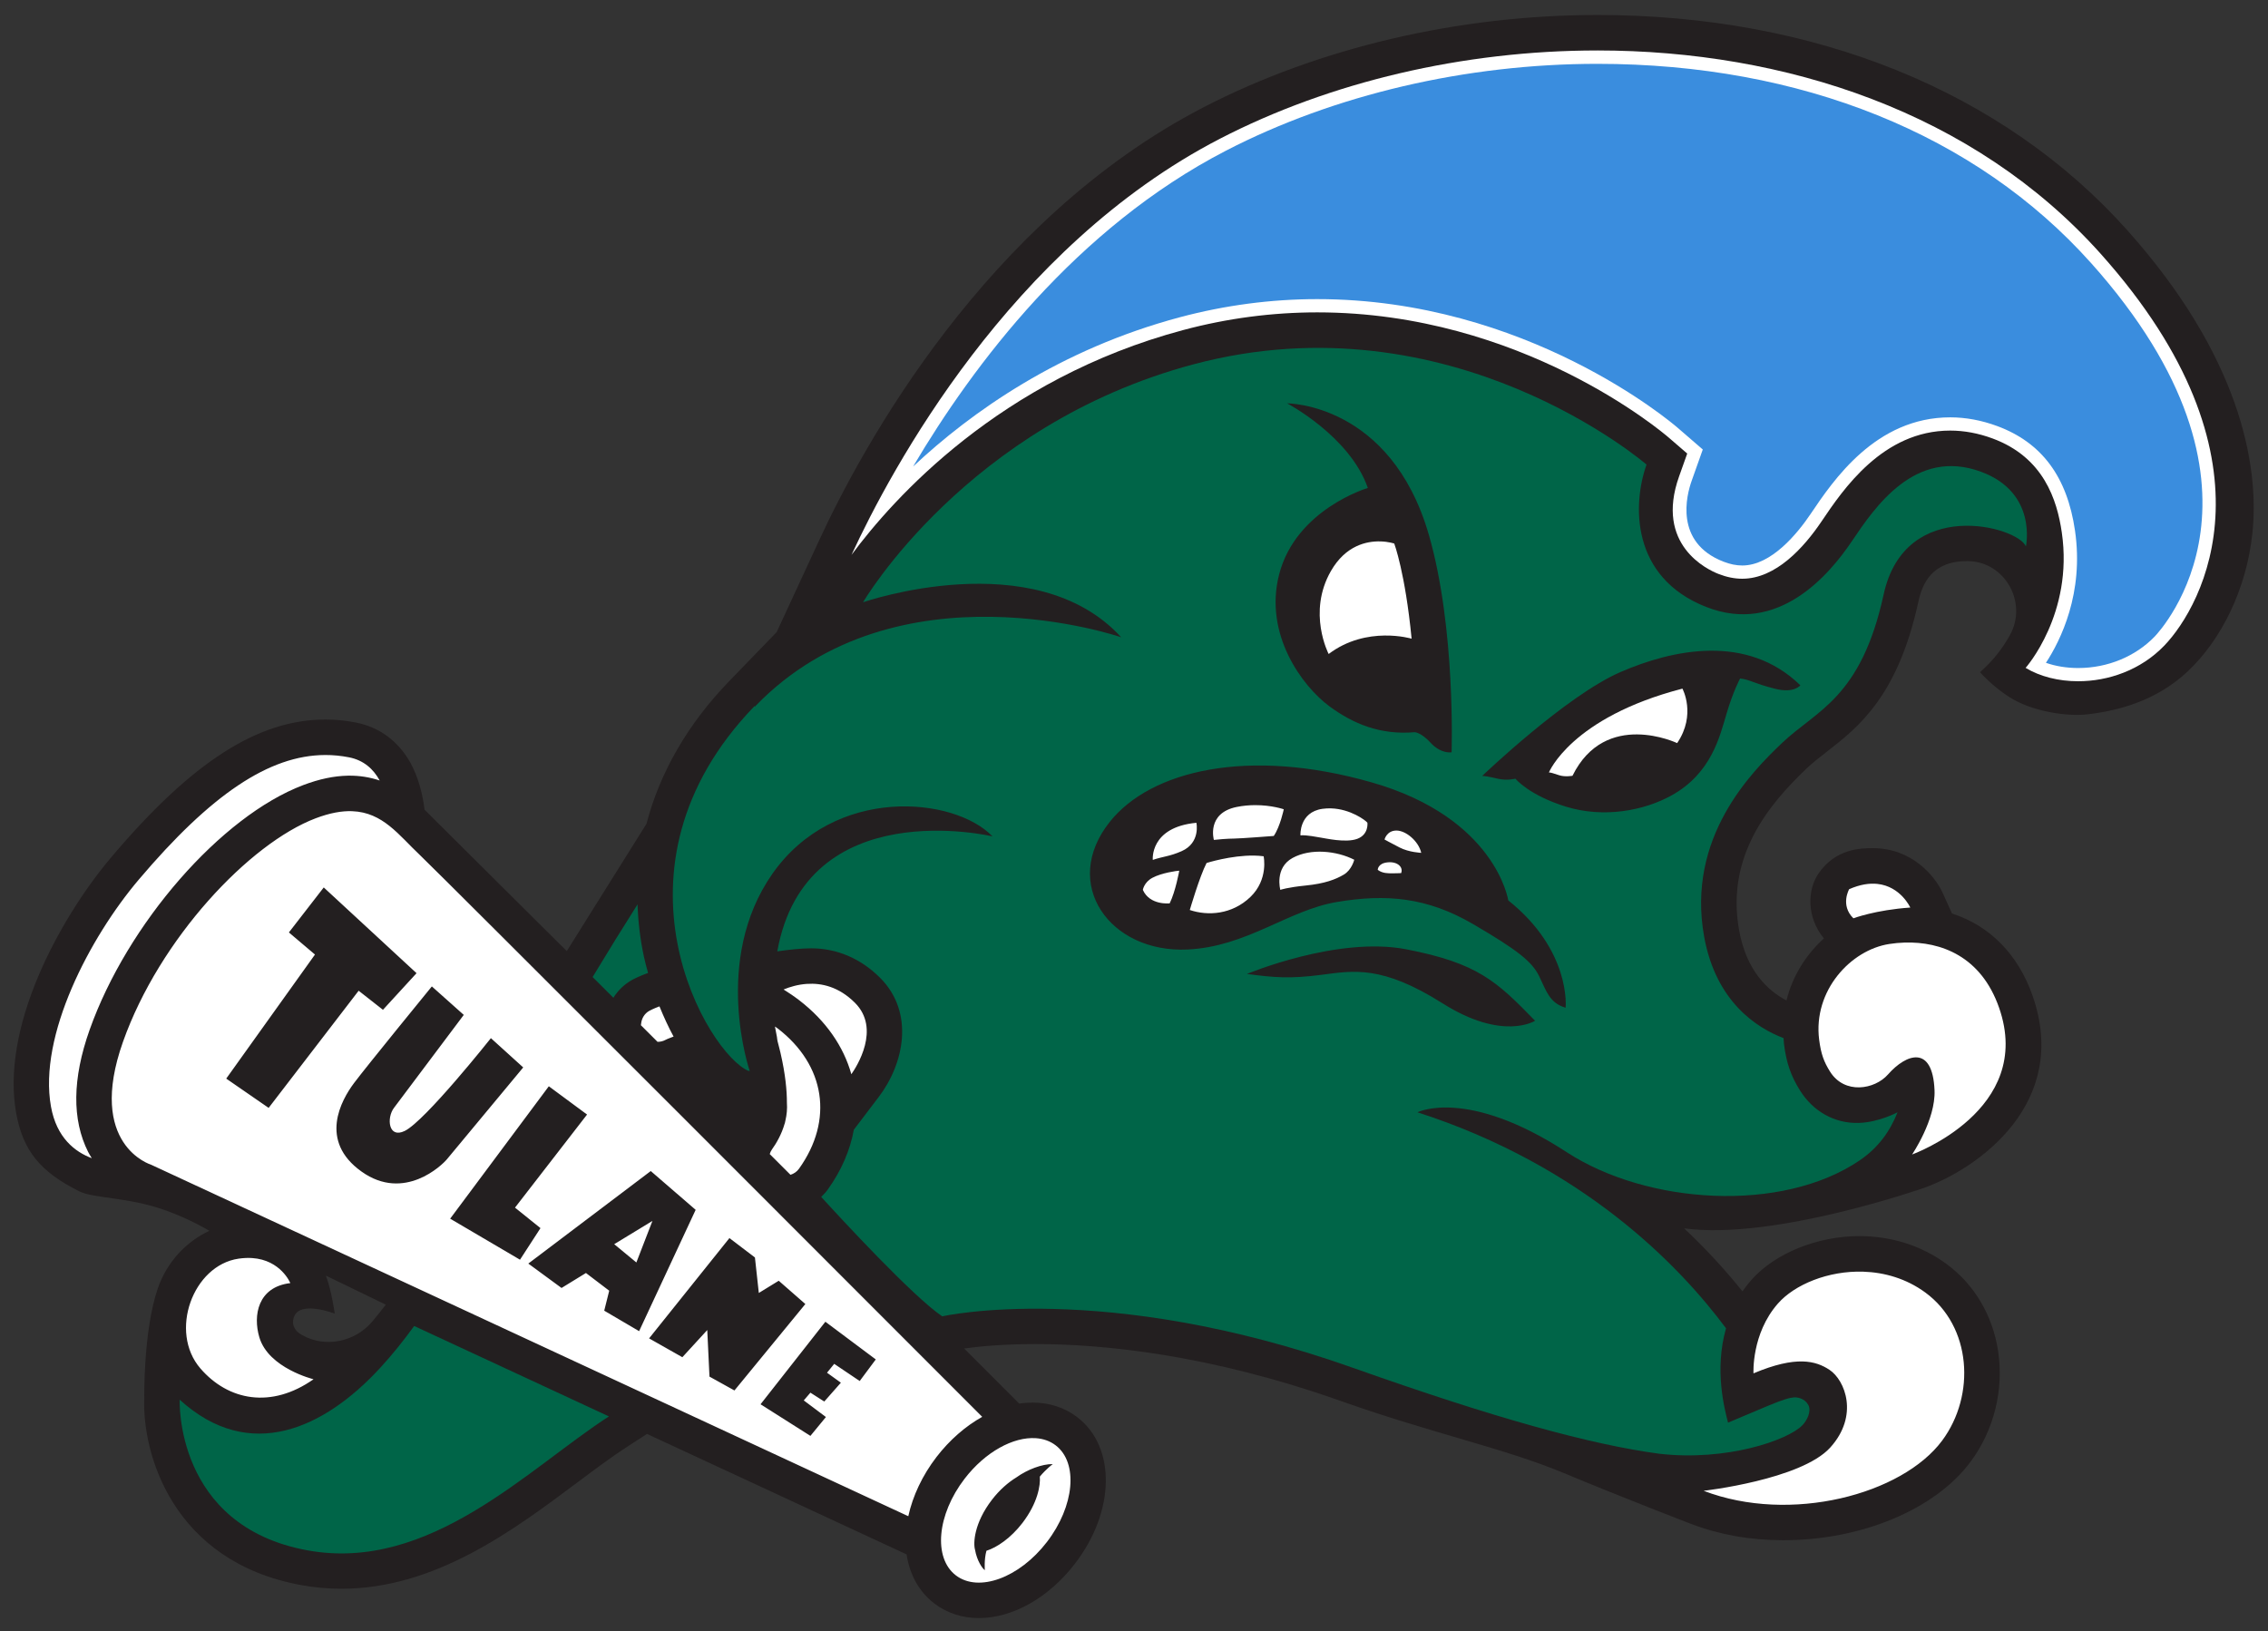
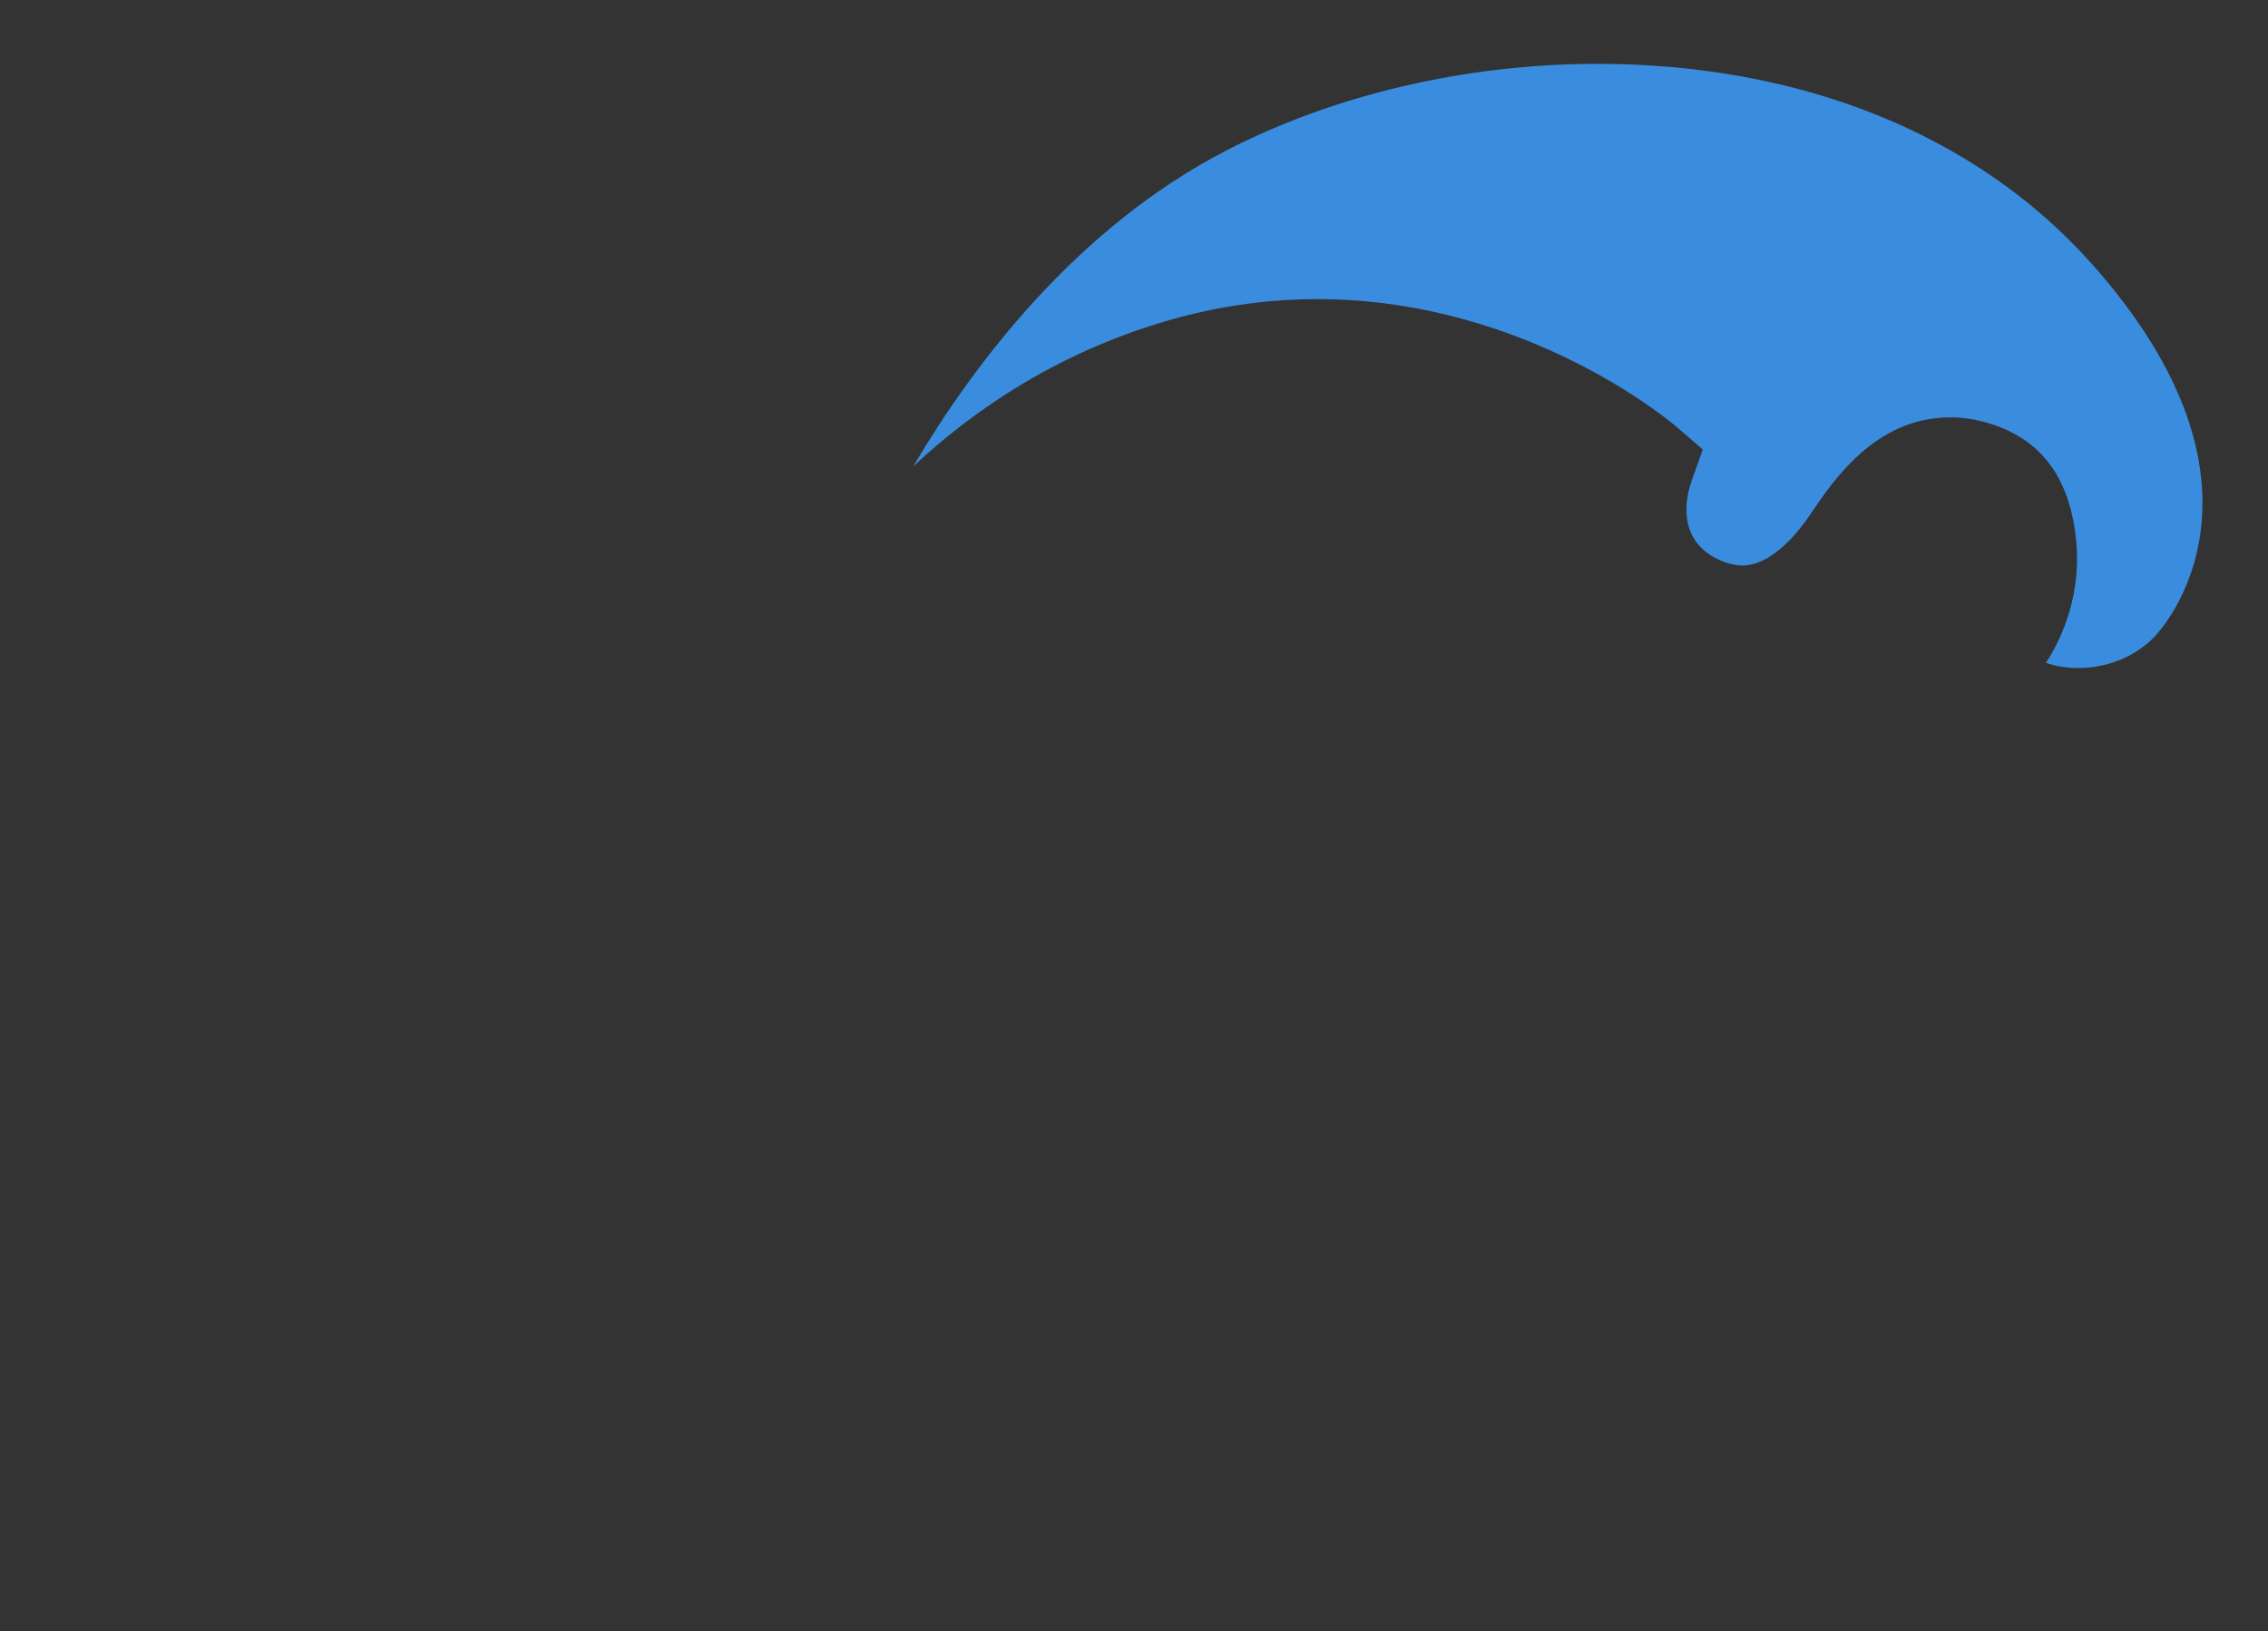
<svg xmlns="http://www.w3.org/2000/svg" width="248" height="178.36" viewBox="0 0 248 178.36">
  <rect x="0" y="0" width="248" height="178.36" fill="#333333" stroke="none" />
  <g transform="matrix(1.333 0 0 -1.333 -44.956 548.09)">
    <g>
-       <path d="m164.76 409.94c-11.387 0-22.856-2.686-32.294-7.564-17.916-9.261-28.019-27.915-31.532-35.505l-3.497-7.557-3.899-4.03c-3.4-3.514-5.684-7.491-6.781-11.697l-6.538-10.444s-11.4 11.345-11.667 11.6c-0.165 1.341-0.521 2.667-1.141 3.819-0.998 1.799-2.551 2.954-4.5 3.334-0.823 0.162-1.658 0.245-2.484 0.245-5.538 0-10.947-3.471-17.54-11.257-2.339-2.759-4.506-6.266-5.944-9.624-1.816-4.237-2.471-8.17-1.895-11.38 0.557-3.111 1.974-4.846 5.19-6.447 1.175-0.586 3.964-0.465 6.971-1.523 2.09-0.736 3.69-1.714 3.69-1.714-1.885-0.879-3.488-2.55-4.235-4.742-1.192-3.488-1.103-8.979-1.103-8.979-0.188-4.456 2.257-13.397 12.853-15.341 1.097-0.202 2.218-0.303 3.33-0.303 7.679 0 14.11 4.808 19.277 8.672 1.504 1.124 2.923 2.187 4.235 3.032l1.544 0.998 20.215-9.382 1.08-0.502c0.247-1.658 1.027-3.07 2.263-4.017 1.023-0.787 2.288-1.206 3.661-1.206 2.79 0 5.741 1.671 7.893 4.472 3.292 4.281 3.376 9.554 0.189 12.004-1.025 0.789-2.29 1.201-3.661 1.201-0.367 0-0.736-0.026-1.107-0.084l-0.97 0.974c-0.837 0.837-2.053 2.052-3.548 3.549 1.156 0.16 3.153 0.363 5.861 0.363 5.412 0 14.156-0.814 25.083-4.686 7.47-2.647 13.383-3.866 18.242-5.894 4.859-2.031 10.436-4.17 10.436-4.17 2.326-0.892 4.874-1.343 7.572-1.343 6.437 0 12.469 2.531 15.374 6.45 1.913 2.581 2.732 5.887 2.247 9.076-0.445 2.932-1.956 5.474-4.252 7.153-2.033 1.487-4.498 2.271-7.128 2.271-3.461 0-6.941-1.417-8.867-3.608-0.266-0.304-0.506-0.612-0.724-0.924-1.221 1.527-2.804 3.307-4.783 5.169 7.38-1.004 19.692 3.324 19.692 3.324 4.423 1.59 11.975 6.927 8.898 15.743-1.194 3.421-3.526 5.765-6.615 6.759l-0.765 1.692c-0.616 1.362-2.512 3.671-5.717 3.671-1.012 0-3.056-0.031-4.465-2.073-0.92-1.335-1.004-3.565 0.437-5.332-1.449-1.31-2.571-3.064-3.069-5.09-1.584 0.833-3.299 2.486-3.888 5.776-1.082 6.04 2.389 10.256 5.536 13.255 0.485 0.462 1.041 0.896 1.632 1.353 2.603 2.025 5.843 4.544 7.537 12.318 0.314 1.436 1.069 3.349 4.005 3.344h0.059c3.05-0.036 4.935-3.43 3.439-6.088-0.559-0.998-1.248-1.959-2.442-3.028 0 0 1.003-1.157 2.452-2.07 1.81-1.141 4.651-1.588 6.393-1.381 2.453 0.289 5.583 1.074 8.175 3.504 2.769 2.596 4.842 6.758 5.323 11.364 0.593 5.648-1.085 14.578-10.271 24.851-10.178 11.382-25.612 17.651-43.456 17.651zm-104.3-103.42 4.912-2.383c-0.283-0.375-0.666-0.853-1.071-1.34-1.415-1.706-3.869-2.244-5.796-1.151-0.232 0.133-0.409 0.267-0.5 0.396-0.335 0.439-0.271 0.827-0.138 1.151 0.531 1.286 3.318 0.211 3.318 0.211s-0.257 1.877-0.725 3.117z" fill="#231f20" />
-       <path d="m64.89 298.93c-4.528-4.91-10.657-7.839-16.425-2.588 0 0-0.437-10.355 10.471-12.357 10.047-1.843 18.146 6.73 24.741 10.986l-15.978 7.417c-0.844-1.168-1.782-2.345-2.809-3.459m21.135 38.051c-1.23-1.944-2.449-3.908-3.687-5.964 0.555-0.55 1.13-1.128 1.704-1.7 0.363 0.584 0.873 1.088 1.512 1.451 0.162 0.091 0.637 0.333 1.333 0.586-0.122 0.445-0.247 0.888-0.342 1.339-0.306 1.434-0.475 2.866-0.521 4.288m93.316 17.684c-1.845 0.468-2.014 0.742-2.873 0.844 0 0-0.555-1.008-1.109-2.875-0.555-1.864-1.234-4.899-4.518-6.719-2.271-1.257-5.568-1.875-8.66-0.92-3.047 0.943-4.146 2.295-4.146 2.295s-0.681-0.181-1.443-2e-3c-0.761 0.179-1.09 0.226-1.28 0.228 0 0 6.88 6.589 11.347 8.523 4.226 1.831 10.353 3.195 14.751-1.088 0 0-0.502-0.683-2.069-0.285m-17.184-26.165c-1.32 0.373-1.59 1.388-2.166 2.573-0.576 1.185-1.727 2.132-5.452 4.3-3.724 2.166-7.063 2.491-11.172 1.795-3.997-0.677-7.352-3.661-12.222-3.893-6.365-0.306-10.461 5.382-6.365 10.495 3.332 4.157 11.273 6.129 21.464 3.216 10.191-2.913 11.207-9.682 11.207-9.682 5.18-4.132 4.705-8.803 4.705-8.803m-10.098 0.359c-4.956 3.136-7.295 2.683-9.91 2.341-2.613-0.34-3.885-0.228-6.135 0.068 0 0 7.424 3.117 13.068 2.023 5.863-1.135 7.409-2.613 10.568-5.863 0 0-2.636-1.704-7.59 1.432m-13.401 35.2c1.386 5.338 7.272 7.08 7.272 7.08-1.466 4.231-6.618 6.939-6.618 6.939s8.497 0.029 11.623-10.781c2.217-7.675 1.867-17.847 1.867-17.847-0.787-0.07-1.417 0.449-1.702 0.763-0.785 0.869-1.322 0.888-1.322 0.888-2.82-0.247-5.064 0.694-7.006 2.13-2.206 1.63-5.393 5.899-4.113 10.828m57.583 8.405c-5.416 2.002-8.727-2.908-10.606-5.697-1.877-2.788-6.059-7.696-11.939-5.395-6.224 2.44-6.049 8.459-4.904 11.684 0 0-16.024 13.865-37.172 8.223-18.597-4.958-27.097-19.517-27.097-19.517s14.084 4.882 21.175-2.873c0 0-18.397 6.352-29.999-5.637-0.021-0.023-0.042-0.046-0.063-0.07l-0.006 0.07c-12.924-13.359-3.805-28.617-0.472-29.952 0 0-0.006 0.017-0.015 0.044 0.027-0.013 0.059-0.032 0.086-0.044 0 0-3.13 9.075 1.864 16.195 5.091 7.259 14.898 6.331 18.049 3.058 0 0-15.299 3.644-17.655-9.432 1.017 0.146 1.989 0.249 2.78 0.249 2.111 0 4.064-0.833 5.646-2.411 2.875-2.87 1.955-7.093-0.118-9.801l-2.027-2.668c-0.302-1.66-1.002-3.322-2.132-4.899-0.16-0.226-0.348-0.426-0.546-0.614 1.567-1.721 7.493-8.149 9.927-9.799 0 0 13.245 3.026 33.711-4.229 11.669-4.136 19.447-6.281 25.104-7.042 5.498-0.637 10.562 1.097 11.758 2.349 0.342 0.356 0.763 1.126 0.468 1.66-0.295 0.534-0.898 0.637-1.171 0.614-0.318-0.027-0.785-0.124-2.191-0.715l-3.218-1.358c-0.274 1.09-1.145 4.296-0.165 7.74-3.781 5.085-11.663 13.318-25.312 17.722 0 0 4.06 2.061 12.243-3.273 6.591-4.296 17.636-5.013 24.03-0.675 1.544 1.048 2.501 2.409 3.109 3.948 0 0-1.529-0.829-3.201-0.873-1.985-0.053-3.733 0.966-4.792 2.649-0.755 1.202-1.124 2.267-1.32 3.805-0.021 0.169-0.023 0.333-0.036 0.502-2.174 0.829-5.555 2.963-6.519 8.341-1.455 8.12 3.878 13.479 6.395 15.875 2.82 2.687 6.475 3.657 8.333 12.184 1.761 8.088 11.009 5.572 11.669 3.942 0 0 0.968 4.406-3.67 6.118" fill="#006548" />
-       <path d="m164.76 407.03c-11.009 0-21.965-2.591-30.958-7.239-17.231-8.906-26.994-27.153-30.227-34.144 3.398 4.591 12.164 14.434 27.224 18.45 3.602 0.962 7.298 1.447 10.982 1.447 16.765 0 28.358-9.86 28.843-10.282l1.506-1.299-0.667-1.875c-2.002-5.627 2.334-7.652 3.224-8 0.679-0.266 1.32-0.396 1.957-0.396 2.756 0 5.06 2.56 6.507 4.707 1.755 2.603 5.019 7.447 10.551 7.447 1.143 0 2.314-0.217 3.476-0.647 4.195-1.55 5.291-5.044 5.679-7.708 0.976-6.675-2.968-11.112-2.968-11.112 1.177-0.711 2.7-1.097 4.31-1.097 2.459 0 5.121 0.901 7.068 2.925 3.174 3.301 9.794 15.354-5.218 32.142-10.383 11.61-25.889 16.682-41.29 16.682zm-17.796-40.276c-1.125 0.031-2.853-0.323-4.064-2.433-1.955-3.41-0.183-6.804-0.183-6.804 3.121 2.364 6.804 1.257 6.804 1.257-0.525 5.416-1.424 7.805-1.424 7.805s-0.459 0.157-1.134 0.176zm24.772-12.078c-9.138-2.37-10.951-6.877-10.951-6.877 0.146 4e-3 0.376-0.076 0.848-0.23 0.47-0.154 1.084-0.044 1.084-0.044 2.704 5.477 8.587 2.682 8.587 2.682 1.59 2.341 0.432 4.469 0.432 4.469zm-111.34-5.446c-4.583-0.013-9.367-3.231-15.293-10.229-3.999-4.72-8.241-12.782-7.197-18.609 0.46-2.571 1.976-3.723 3.349-4.238-0.101 0.167-0.205 0.325-0.297 0.508-1.339 2.651-1.3 6.022 0.117 10.017 3.09 8.712 10.783 17.532 17.52 20.082 1.32 0.5 2.524 0.754 3.684 0.775 0.97 0.015 1.827-0.14 2.594-0.397-0.515 0.939-1.31 1.667-2.522 1.903-0.649 0.127-1.299 0.191-1.954 0.189zm76.274-4.112c-0.461-0.002-0.967-0.043-1.496-0.149-2.506-0.508-1.873-2.704-1.873-2.704 0.24 0.034 1.157 0.11 1.652 0.11 0.496 0 3.261 0.215 3.261 0.215 0.529 0.778 0.82 2.188 0.82 2.188s-0.981 0.346-2.364 0.34zm6.242-0.265c-0.228 0.007-0.464-0.004-0.705-0.038-1.925-0.274-1.805-2.175-1.805-2.175 0.557 0.042 1.344-0.145 1.677-0.188 0.333-0.044 2.045-0.454 2.994-0.095 0.949 0.361 0.823 1.318 0.823 1.318-0.144 0.194-1.387 1.129-2.985 1.178zm-80.294-0.231c-0.842 0.031-1.821-0.137-2.996-0.582-5.424-2.054-12.806-9.87-15.807-18.334-3.007-8.478 2.295-10.083 2.295-10.083l62.123-28.84c0.365 1.666 1.158 3.351 2.307 4.849 1.086 1.411 2.382 2.533 3.757 3.303-5.825 5.834-44.637 44.688-46.138 46.099-1.71 1.607-3.014 3.494-5.542 3.587zm69.249-0.952c-3.849-0.363-3.577-3.045-3.577-3.045 0.867 0.295 1.362 0.276 2.361 0.715 1.578 0.692 1.216 2.331 1.216 2.331zm16.397-0.636c-0.787-8e-3 -0.965-0.735-0.965-0.735s0.479-0.265 1.241-0.658c0.761-0.394 1.771-0.437 1.771-0.437-0.215 0.957-1.26 1.838-2.046 1.83zm-5.956-1.742c-0.899 0.048-1.806-0.097-2.555-0.508-1.497-0.823-1.002-2.616-1.002-2.616s0.557 0.203 2.096 0.357c1.54 0.154 2.438 0.496 3.107 0.891 0.666 0.392 0.861 1.223 0.861 1.223-0.718 0.364-1.609 0.605-2.508 0.653zm-5.717-0.313c-1.879 0.03-3.889-0.606-3.889-0.606-0.574-1.103-1.377-3.858-1.377-3.858 1.48-0.496 3.449-0.384 4.963 1.061 1.514 1.447 1.094 3.347 1.094 3.347-0.257 0.035-0.523 0.053-0.791 0.057zm10.956-0.555c-0.812-0.084-0.804-0.615-0.804-0.615 0.403-0.308 0.882-0.273 1.083-0.286 0.16-8e-3 0.835 0.019 0.835 0.019 0.196 0.489-0.299 0.968-1.113 0.882zm-17.086-0.683c-0.165-6e-3 -1.436-0.172-2.202-0.583-0.69-0.371-0.785-0.992-0.785-0.992 0.574-1.291 2.2-1.105 2.2-1.105 0.485 0.979 0.787 2.679 0.787 2.679zm57.262-1.084c-0.64 0.067-1.406-0.038-2.31-0.435 0 0-0.75-1.316 0.347-2.388 0 0 1.828 0.688 4.668 0.882 0 0-0.786 1.741-2.706 1.941zm-127.44-0.292 7.611-7.033-2.755-3.004-1.994 1.565-7.383-9.612-3.479 2.402 7.28 10.178-2.14 1.813 2.859 3.691zm129.68-4.521c-0.425-0.013-0.845-0.054-1.251-0.116-3.176-0.485-6.27-3.84-5.76-7.853 0.152-1.187 0.397-1.827 0.896-2.622 1.185-1.885 3.653-1.475 4.752-0.229 1.5 1.704 3.659 2.455 3.817-1.295 0.103-2.413-1.841-5.272-1.841-5.272s10.077 3.62 7.135 12.045c-1.471 4.215-4.771 5.435-7.749 5.341zm-90.05-3.39c-0.729-0.05-1.387-0.245-1.91-0.459 0.43-0.27 0.86-0.559 1.282-0.882 2.21-1.7 3.643-3.807 4.277-6.07 0.424 0.601 2.438 3.724 0.293 5.862-1.315 1.313-2.727 1.632-3.942 1.548zm-30.763-0.208 2.619-2.336s-5.245-6.989-5.728-7.63c-0.616-0.818-0.462-2.55 0.888-1.888 1.681 0.823 7.065 7.61 7.065 7.61l2.651-2.402s-5.86-7.046-6.256-7.531c-0.397-0.485-3.507-3.504-7.002-1.015-3.541 2.522-1.675 5.858-0.618 7.267 1.059 1.411 6.381 7.926 6.381 7.926zm18.672-1.636c-0.004-2e-3 -0.008-0.004-0.015-0.006-0.481-0.179-0.78-0.339-0.826-0.365-0.392-0.224-0.616-0.614-0.662-1.031v-0.001c-0.006-0.049-0.019-0.095-0.019-0.144v-0.001c0.327-0.325 0.644-0.645 0.976-0.974 0.129-0.129 0.257-0.257 0.388-0.388 0.219 0 0.444 0.046 0.65 0.16 0.034 0.017 0.236 0.12 0.562 0.234 0.034 0.013 0.068 0.024 0.104 0.037-0.424 0.778-0.806 1.615-1.159 2.48zm9.472-1.652c0.059-0.314 0.116-0.611 0.167-0.875 0.015-0.114 0.022-0.23 0.047-0.33 0.051-0.181 0.09-0.351 0.135-0.524 0.036-0.154 0.069-0.296 0.103-0.416 0.415-1.788 0.532-3.143 0.53-4.1 0.038-0.512-0.013-0.999-0.119-1.455-0.021-0.114-0.042-0.205-0.057-0.264l-0.007 0.004c-0.253-0.898-0.698-1.645-1.04-2.12-0.086-0.12-0.144-0.251-0.186-0.384 0.572-0.569 1.139-1.139 1.702-1.702 0.272 0.084 0.521 0.249 0.7 0.498 2.853 3.982 2.164 8.504-1.756 11.515-0.072 0.057-0.144 0.098-0.218 0.151zm-18.548-4.904 3.136-2.319-5.911-7.636 2.09-1.682-1.68-2.591-5.729 3.366 8.093 10.862zm8.361-6.954 3.683-3.183-4.638-9.952-2.862 1.68 0.41 1.638-1.909 1.453-2.002-1.228-2.726 2.001 10.044 7.591zm0.138-4.091-3.136-1.909 1.818-1.5 1.318 3.409zm6.316-1.409 2.092-1.591 0.319-2.911 1.633 1.002 2.184-1.91-5.817-7.091-2.048 1.137-0.182 3.82-2.043-2.229-2.729 1.545 6.59 8.228zm-39.152-1.638c-0.337 0.023-0.708 0.009-1.112-0.05-3.756-0.548-5.732-5.994-3.133-9.006 2.292-2.653 5.817-3.32 9.28-0.886 0 0-3.689 0.899-4.444 3.438-0.536 1.801-0.126 4.135 2.54 4.449 0 0-0.771 1.897-3.13 2.055zm132.17-1.118c-2.891 0.095-5.648-1.061-7.011-2.615-2.183-2.484-2.002-5.726-2.002-5.726 3.516 1.483 5.122 1.025 6.237 0.287 1.278-0.848 2.429-3.754 0.059-6.373-2.396-2.643-10.387-3.549-10.387-3.549 7.122-2.727 16.289-0.303 19.57 4.123 2.756 3.72 2.418 9.366-1.389 12.148-1.56 1.141-3.342 1.648-5.077 1.705zm-85.148-4.107 4.135-3.092-1.318-1.771-2.092 1.408-0.59-0.727 1.137-0.819-1.362-1.545-1.137 0.727-0.546-0.636 1.818-1.362-1.272-1.547-4.091 2.593 5.319 6.772zm17.26-9.552c-1.834 0.123-4.14-1.117-5.837-3.325-2.265-2.944-2.588-6.494-0.724-7.926 1.867-1.434 5.213-0.211 7.474 2.733 2.265 2.944 2.588 6.494 0.724 7.926-0.466 0.359-1.025 0.551-1.636 0.592zm1.397-2.124s-0.521-0.377-1.065-1.028c0.061-0.715-0.174-2.172-1.435-3.813-0.949-1.234-2.084-2-2.944-2.272-0.202-0.723-0.133-1.592-0.133-1.592-0.2 0.137-0.647 0.772-0.803 1.674-0.158 0.534-0.081 2.194 1.389 4.104 0.628 0.818 1.339 1.428 2 1.831 0.898 0.647 2.109 1.106 2.993 1.096z" fill="#fff" />
      <path d="m212.57 359.84c-0.228-0.34-0.453-0.645-0.673-0.92 0.219 0.274 0.445 0.58 0.673 0.92m-7.335 29.775c-9.408 10.522-23.783 16.318-40.474 16.318-10.76 0-21.575-2.527-30.459-7.118-12.296-6.354-20.725-17.541-25.673-25.916 4.798 4.496 12.04 9.619 21.89 12.247 3.695 0.985 7.483 1.485 11.262 1.485 17.163 0 29.058-10.119 29.558-10.549l1.504-1.301 0.563-0.487-0.249-0.702-0.666-1.875c-0.411-1.154-1.436-5.038 2.594-6.618 0.553-0.215 1.063-0.321 1.561-0.321 2.398 0 4.539 2.647 5.604 4.226 1.867 2.769 5.342 7.928 11.454 7.928 1.274 0 2.569-0.24 3.853-0.715 3.649-1.35 5.739-4.153 6.382-8.573 0.751-5.14-1.19-9.024-2.383-10.849 0.797-0.281 1.704-0.428 2.645-0.428 2.409 0 4.699 0.943 6.283 2.59 0.468 0.489 11.296 12.159-5.247 30.659" fill="#3a8dde" />
    </g>
  </g>
</svg>